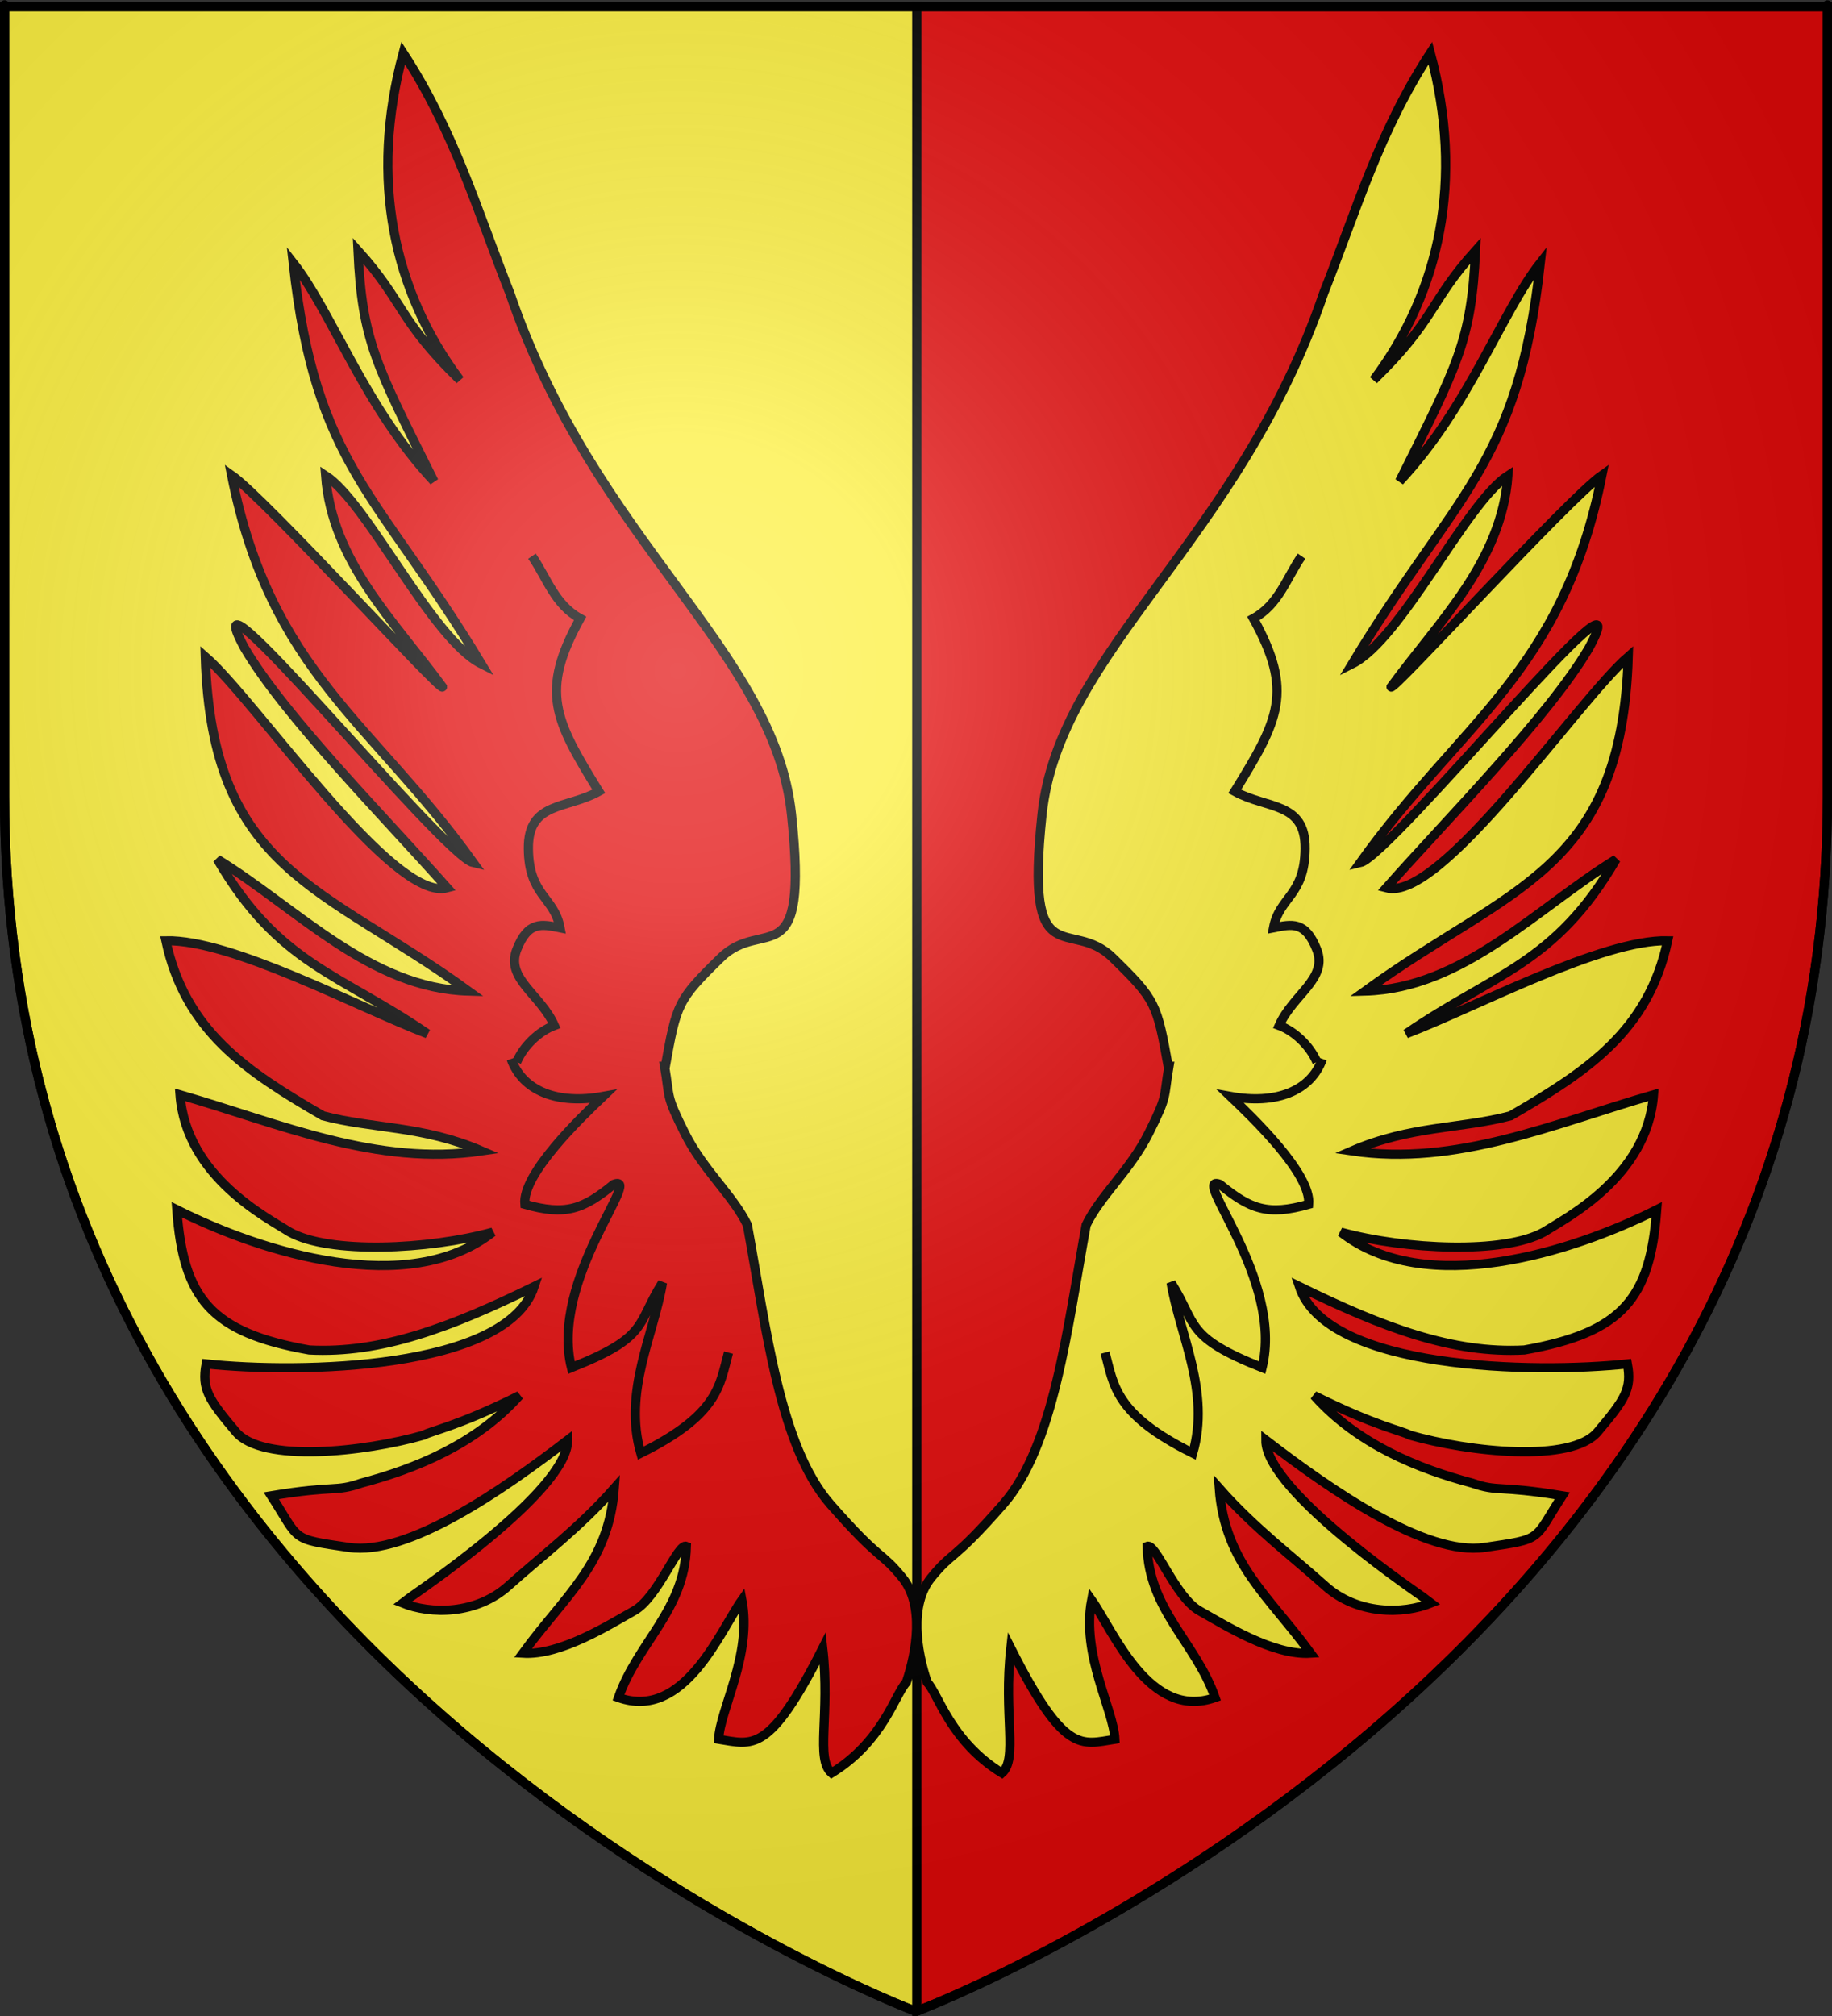
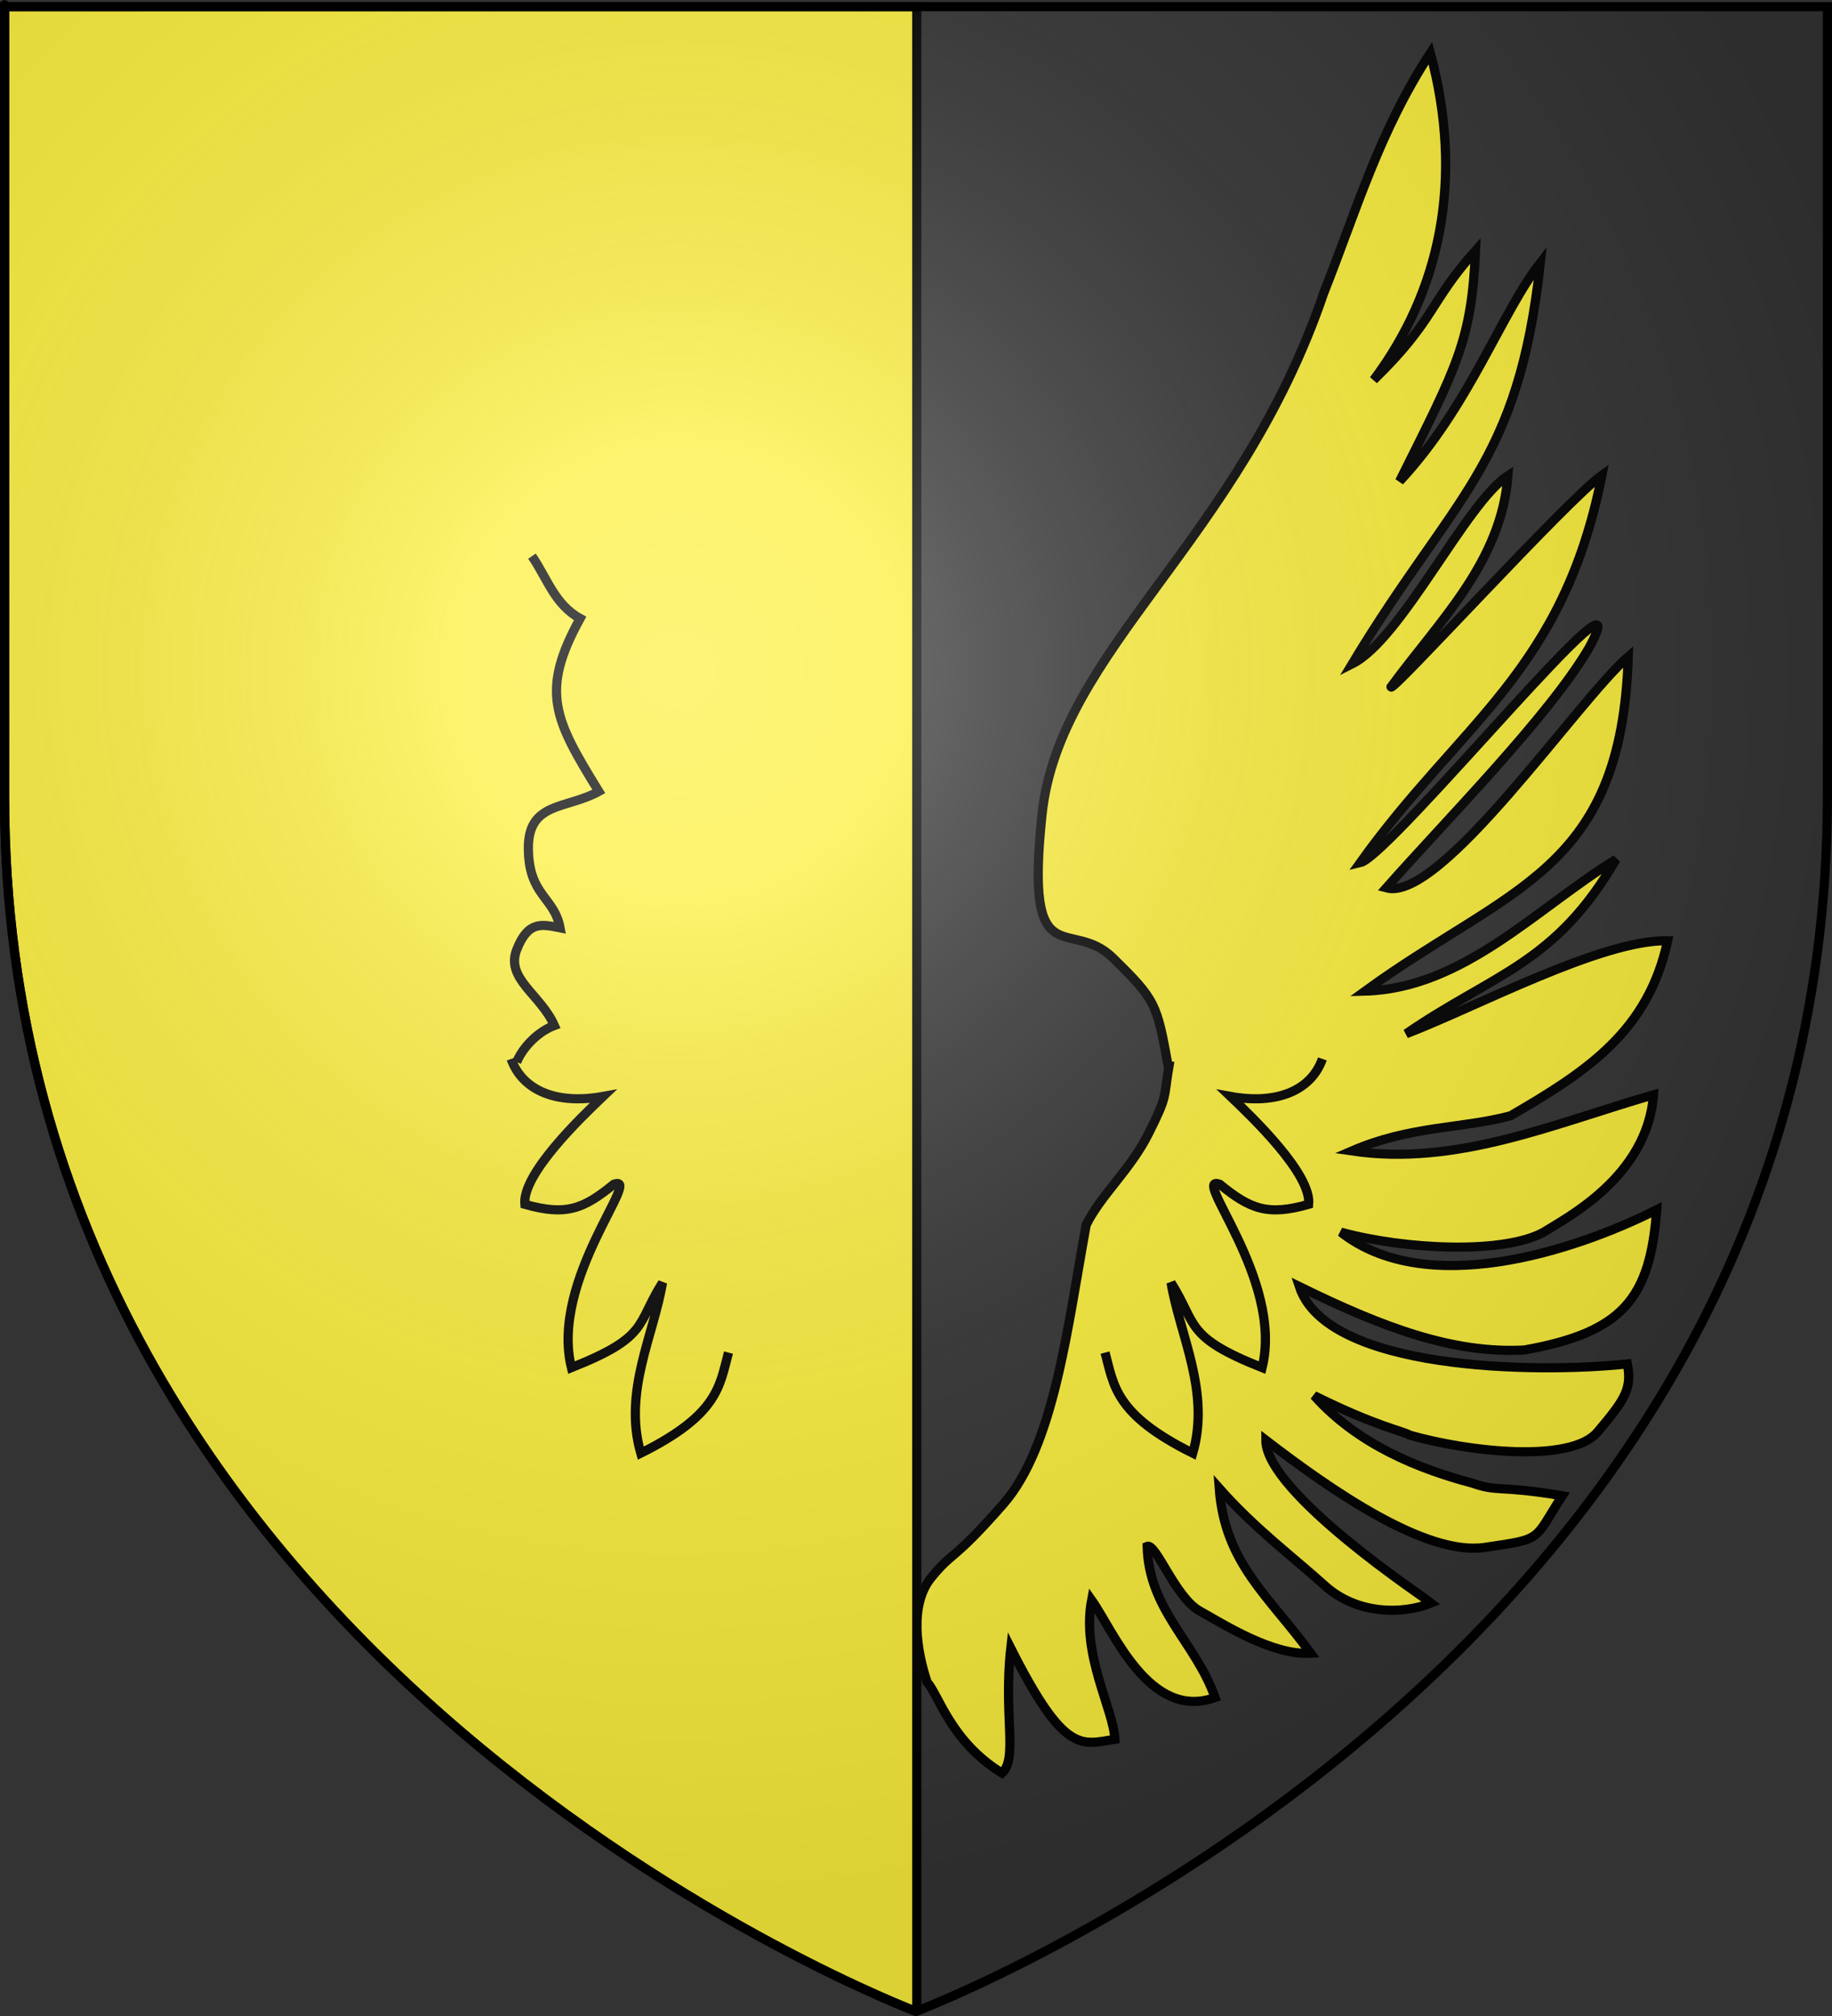
<svg xmlns="http://www.w3.org/2000/svg" xmlns:ns1="http://sodipodi.sourceforge.net/DTD/sodipodi-0.dtd" xmlns:ns2="http://www.inkscape.org/namespaces/inkscape" xmlns:xlink="http://www.w3.org/1999/xlink" height="660" width="600" version="1.0" id="svg2" ns1:version="0.32" ns2:version="0.48.2 r9819" ns1:docname="Blason_ville_fr_Plounévézel (Finistère).svg" ns2:export-filename="/Users/olivier/Desktop/Blason Rouge/Blason_Vide_3D.png" ns2:export-xdpi="144" ns2:export-ydpi="144" ns2:output_extension="org.inkscape.output.svg.inkscape">
  <rect width="100%" height="100%" fill="#333333" stroke="none" />
  <ns1:namedview ns2:window-height="738" ns2:window-width="1280" ns2:pageshadow="2" ns2:pageopacity="0.0" guidetolerance="10.0" gridtolerance="10.0" objecttolerance="10.0" borderopacity="1.0" bordercolor="#666666" pagecolor="#ffffff" id="base" showgrid="false" height="660px" ns2:zoom="0.50290208" ns2:cx="516.22017" ns2:cy="566.66137" ns2:window-x="-8" ns2:window-y="-8" ns2:current-layer="layer4" ns2:window-maximized="1" />
  <desc id="desc4">Flag of Canton of Valais (Wallis)</desc>
  <defs id="defs6">
    <linearGradient id="linearGradient2893">
      <stop style="stop-color:white;stop-opacity:0.314;" offset="0" id="stop2895" />
      <stop id="stop2897" offset="0.19" style="stop-color:white;stop-opacity:0.251;" />
      <stop style="stop-color:#6b6b6b;stop-opacity:0.125;" offset="0.6" id="stop2901" />
      <stop style="stop-color:black;stop-opacity:0.125;" offset="1" id="stop2899" />
    </linearGradient>
    <radialGradient ns2:collect="always" xlink:href="#linearGradient2893" id="radialGradient3163" gradientUnits="userSpaceOnUse" gradientTransform="matrix(1.353,0,0,1.349,-77.629,-85.747)" cx="221.445" cy="226.331" fx="221.445" fy="226.331" r="300" />
  </defs>
  <g ns2:groupmode="layer" id="layer3" ns2:label="Fond écu" style="display:inline">
-     <path style="fill:#e20909;fill-opacity:1;fill-rule:evenodd;stroke:#000000;stroke-width:3;stroke-linecap:butt;stroke-linejoin:miter;stroke-miterlimit:4;stroke-opacity:1;stroke-dasharray:none" d="m 300.25,2.188 0,656.219 c 2.738,-1.036 298.25,-113.557 298.25,-397.688 10e-6,-285.452 0,-258.531 0,-258.531 l -298.25,0 z" id="path2855" ns2:connector-curvature="0" />
    <path style="fill:#fcef3c;fill-rule:evenodd;stroke:#000000;stroke-width:3;stroke-linecap:butt;stroke-linejoin:miter;stroke-opacity:1" d="m 1.5,2.188 0,258.531 C 1.5,546.17 300,658.5 300,658.5 c 0,0 0.237,-0.089 0.25,-0.094 l 0,-656.219 -298.75,0 z" id="path2187" ns2:connector-curvature="0" />
  </g>
  <g ns2:groupmode="layer" id="layer4" ns2:label="Meubles">
    <path style="fill:none;stroke:#000000;stroke-width:1px;stroke-linecap:butt;stroke-linejoin:miter;stroke-opacity:1" id="path3049" d="m 990.849,-16.551 c 0.087,0 0.175,0 0,0 z" ns2:connector-curvature="0" />
-     <rect style="fill:none;stroke:none" id="rect7092" y="-17.295" x="754.539" height="660" width="600" />
    <g style="fill:#e20909;fill-opacity:1;stroke:#000000;display:inline" id="use7076" transform="matrix(1.818,0.45,-0.453,1.805,-369.968,-1108.559)">
      <g style="fill:#e20909;stroke:#000000" id="g3352" transform="matrix(0.984,-0.176,0.174,0.985,89.529,509.794)">
-         <path style="fill:#e20909;fill-opacity:1;fill-rule:evenodd;stroke:#000000;stroke-width:1.609;stroke-linecap:butt;stroke-linejoin:miter;stroke-miterlimit:4;stroke-opacity:1;stroke-dasharray:none" id="path3354" d="m 309.875,68.25 c -4.387,22.676 1.241,41.981 13.875,56.719 -11.504,-9.838 -10.604,-12.967 -19.344,-21.5 1.826,15.831 4.546,19.9 16.062,39.594 C 307.378,130.76 300.699,114.699 293.25,106.375 c 6.356,35.482 17.744,39.511 37.719,68.188 -8.958,-3.788 -21.808,-26.923 -29.469,-31.219 2.186,15.073 13.669,24.624 22.969,35.719 0.142,1.268 -33.14,-30.893 -39.375,-34.688 9.194,34.083 27.723,41.776 46.906,65.188 -5.394,-0.863 -54.289,-53.644 -42.531,-35 7.772,11.472 26.863,28.397 38.281,39.719 -9.319,3.254 -35.581,-30.555 -45.031,-37.75 3.789,37.76 23.461,38.844 50,55.625 -17.186,0.664 -30.901,-12.522 -45.406,-20.188 11.94,17.751 22.687,18.574 38.75,28.156 -12.568,-3.877 -35.25,-14.252 -46.75,-13.25 4.471,15.604 15.583,21.952 29.531,28.875 8.798,1.736 17.514,0.528 28.125,4.312 -18.142,3.963 -35.559,-2.433 -53.312,-6.312 2.091,14.367 16.859,20.633 20.812,22.812 7.197,3.425 24.377,1.489 35.406,-2.375 -13.93,12.645 -40.001,6.293 -55.375,-0.219 2.225,15.48 7.382,21.139 24.812,23.062 12.545,-0.175 24.384,-5.614 38.469,-13.781 -3.755,15.009 -39.907,18.078 -56.281,17.438 -0.498,4.445 0.808,6.169 6.031,11.594 4.979,5.172 22.595,2.045 32.812,-1.656 1.022,-0.759 5.798,-1.932 16.188,-8.062 -6.973,9.084 -17.355,14.106 -26.5,17.219 -4.521,1.93 -4.372,0.631 -15.562,3.281 5.655,7.63 3.738,7.317 14.156,8.156 10.418,0.84 26.162,-11.894 36.875,-21.406 0.676,9.216 -25.992,29.689 -26.875,30.531 5.081,1.698 13.066,1.21 18.344,-4.281 5.278,-5.491 11.612,-10.947 17.25,-18.344 -0.053,13.291 -7.388,19.512 -13.938,30.031 6.649,-0.022 14.825,-6.098 18.875,-8.75 4.05,-2.652 6.782,-12.483 8.344,-11.938 0.495,11.23 -7.306,17.444 -10,27.344 11.767,3.35 16.938,-12.952 20.344,-18.562 2.485,9.504 -2.492,19.422 -2.363,24.709 5.989,0.532 8.963,2.115 17.052,-17.204 2.119,11.656 0.067,19.496 3.064,21.804 8.6,-6.168 10.096,-14.562 11.935,-16.809 1.447,-5.56 2.218,-13.792 -1.969,-18.312 -4.187,-4.521 -3.819,-2.399 -13.438,-12.031 -9.618,-9.632 -13.358,-30.215 -17.906,-48.062 -2.826,-4.994 -8.393,-9.155 -12.031,-15.375 -3.854,-6.589 -2.964,-5.79 -4.344,-11.5 0.042,-0.002 0.083,0.002 0.125,0 1.212,-11.165 1.332,-11.811 8.378,-19.754 6.931,-7.814 15.606,2.714 10.562,-25.969 C 381.866,168.657 349.224,151.826 331.406,109.125 324.637,94.883 319.79,81.454 309.875,68.25 z" ns2:connector-curvature="0" />
        <g style="fill:#e20909;fill-opacity:1;stroke:#000000" id="g3356">
          <path style="fill:#e20909;fill-opacity:0;fill-rule:evenodd;stroke:#000000;stroke-width:1.609;stroke-linecap:butt;stroke-linejoin:miter;stroke-miterlimit:4;stroke-opacity:1;stroke-dasharray:none" id="path3358" d="m 382.483,292.556 c -1.151,5.838 -0.917,10.957 -14.075,18.687 -3.855,-10.595 0.834,-20.917 1.704,-30.175 -4.119,7.703 -1.663,9.635 -14.846,15.978 -4.881,-15.269 10.327,-35.017 5.146,-32.686 -5.011,4.728 -7.973,6.127 -15.258,4.564 -0.875,-5.29 8.728,-15.903 12.329,-19.867 -7.827,1.994 -14.1,0.041 -16.5,-5.5" ns2:connector-curvature="0" />
          <path style="fill:#e20909;fill-opacity:0;fill-rule:evenodd;stroke:#000000;stroke-width:1.609;stroke-linecap:butt;stroke-linejoin:miter;stroke-miterlimit:4;stroke-opacity:1;stroke-dasharray:none" id="path3360" d="m 341.983,244.056 c 0.955,-2.858 3.496,-5.685 6.129,-6.873 -2.788,-5.299 -9.115,-7.646 -7.484,-12.871 1.631,-5.225 4.051,-4.761 7.29,-4.339 -1.396,-5.397 -5.839,-5.237 -6.494,-13.519 -0.655,-8.282 6.167,-7.358 11.591,-10.881 -8.6,-12.08 -11.519,-16.828 -5.372,-30.146 -4.603,-2.14 -6.243,-6.671 -9.159,-10.371" ns2:connector-curvature="0" />
        </g>
      </g>
    </g>
    <g style="fill:#fcef3c;fill-opacity:1;stroke:#000000;display:inline" id="use7076-3" transform="matrix(-1.818,0.45,0.453,1.805,970.468,-1108.559)">
      <g style="fill:#fcef3c;stroke:#000000" id="g3364" transform="matrix(0.984,-0.176,0.174,0.985,89.529,509.794)">
        <path style="fill:#fcef3c;fill-opacity:1;fill-rule:evenodd;stroke:#000000;stroke-width:1.609;stroke-linecap:butt;stroke-linejoin:miter;stroke-miterlimit:4;stroke-opacity:1;stroke-dasharray:none" id="path3366" d="m 309.875,68.25 c -4.387,22.676 1.241,41.981 13.875,56.719 -11.504,-9.838 -10.604,-12.967 -19.344,-21.5 1.826,15.831 4.546,19.9 16.062,39.594 C 307.378,130.76 300.699,114.699 293.25,106.375 c 6.356,35.482 17.744,39.511 37.719,68.188 -8.958,-3.788 -21.808,-26.923 -29.469,-31.219 2.186,15.073 13.669,24.624 22.969,35.719 0.142,1.268 -33.14,-30.893 -39.375,-34.688 9.194,34.083 27.723,41.776 46.906,65.188 -5.394,-0.863 -54.289,-53.644 -42.531,-35 7.772,11.472 26.863,28.397 38.281,39.719 -9.319,3.254 -35.581,-30.555 -45.031,-37.75 3.789,37.76 23.461,38.844 50,55.625 -17.186,0.664 -30.901,-12.522 -45.406,-20.188 11.94,17.751 22.687,18.574 38.75,28.156 -12.568,-3.877 -35.25,-14.252 -46.75,-13.25 4.471,15.604 15.583,21.952 29.531,28.875 8.798,1.736 17.514,0.528 28.125,4.312 -18.142,3.963 -35.559,-2.433 -53.312,-6.312 2.091,14.367 16.859,20.633 20.812,22.812 7.197,3.425 24.377,1.489 35.406,-2.375 -13.93,12.645 -40.001,6.293 -55.375,-0.219 2.225,15.48 7.382,21.139 24.812,23.062 12.545,-0.175 24.384,-5.614 38.469,-13.781 -3.755,15.009 -39.907,18.078 -56.281,17.438 -0.498,4.445 0.808,6.169 6.031,11.594 4.979,5.172 22.595,2.045 32.812,-1.656 1.022,-0.759 5.798,-1.932 16.188,-8.062 -6.973,9.084 -17.355,14.106 -26.5,17.219 -4.521,1.93 -4.372,0.631 -15.562,3.281 5.655,7.63 3.738,7.317 14.156,8.156 10.418,0.84 26.162,-11.894 36.875,-21.406 0.676,9.216 -25.992,29.689 -26.875,30.531 5.081,1.698 13.066,1.21 18.344,-4.281 5.278,-5.491 11.612,-10.947 17.25,-18.344 -0.053,13.291 -7.388,19.512 -13.938,30.031 6.649,-0.022 14.825,-6.098 18.875,-8.75 4.05,-2.652 6.782,-12.483 8.344,-11.938 0.495,11.23 -7.306,17.444 -10,27.344 11.767,3.35 16.938,-12.952 20.344,-18.562 2.485,9.504 -2.492,19.422 -2.363,24.709 5.989,0.532 8.963,2.115 17.052,-17.204 2.119,11.656 0.067,19.496 3.064,21.804 8.6,-6.168 10.096,-14.562 11.935,-16.809 1.447,-5.56 2.218,-13.792 -1.969,-18.312 -4.187,-4.521 -3.819,-2.399 -13.438,-12.031 -9.618,-9.632 -13.358,-30.215 -17.906,-48.062 -2.826,-4.994 -8.393,-9.155 -12.031,-15.375 -3.854,-6.589 -2.964,-5.79 -4.344,-11.5 0.042,-0.002 0.083,0.002 0.125,0 1.212,-11.165 1.332,-11.811 8.378,-19.754 6.931,-7.814 15.606,2.714 10.562,-25.969 C 381.866,168.657 349.224,151.826 331.406,109.125 324.637,94.883 319.79,81.454 309.875,68.25 z" ns2:connector-curvature="0" />
        <g style="fill:#fcef3c;fill-opacity:1;stroke:#000000" id="g3368">
          <path style="fill:#fcef3c;fill-opacity:0;fill-rule:evenodd;stroke:#000000;stroke-width:1.609;stroke-linecap:butt;stroke-linejoin:miter;stroke-miterlimit:4;stroke-opacity:1;stroke-dasharray:none" id="path3370" d="m 382.483,292.556 c -1.151,5.838 -0.917,10.957 -14.075,18.687 -3.855,-10.595 0.834,-20.917 1.704,-30.175 -4.119,7.703 -1.663,9.635 -14.846,15.978 -4.881,-15.269 10.327,-35.017 5.146,-32.686 -5.011,4.728 -7.973,6.127 -15.258,4.564 -0.875,-5.29 8.728,-15.903 12.329,-19.867 -7.827,1.994 -14.1,0.041 -16.5,-5.5" ns2:connector-curvature="0" />
-           <path style="fill:#fcef3c;fill-opacity:0;fill-rule:evenodd;stroke:#000000;stroke-width:1.609;stroke-linecap:butt;stroke-linejoin:miter;stroke-miterlimit:4;stroke-opacity:1;stroke-dasharray:none" id="path3372" d="m 341.983,244.056 c 0.955,-2.858 3.496,-5.685 6.129,-6.873 -2.788,-5.299 -9.115,-7.646 -7.484,-12.871 1.631,-5.225 4.051,-4.761 7.29,-4.339 -1.396,-5.397 -5.839,-5.237 -6.494,-13.519 -0.655,-8.282 6.167,-7.358 11.591,-10.881 -8.6,-12.08 -11.519,-16.828 -5.372,-30.146 -4.603,-2.14 -6.243,-6.671 -9.159,-10.371" ns2:connector-curvature="0" />
        </g>
      </g>
    </g>
  </g>
  <g ns2:groupmode="layer" id="layer2" ns2:label="Reflet final" ns1:insensitive="true">
    <path ns1:nodetypes="cccccc" d="M 300,658.5 C 300,658.5 598.5,546.18 598.5,260.728 C 598.5,-24.723 598.5,2.176 598.5,2.176 L 1.5,2.176 L 1.5,260.728 C 1.5,546.18 300,658.5 300,658.5 z " style="opacity:1;fill:url(#radialGradient3163);fill-opacity:1;fill-rule:evenodd;stroke:none;stroke-width:1px;stroke-linecap:butt;stroke-linejoin:miter;stroke-opacity:1" id="path2875" ns2:export-xdpi="144" ns2:export-ydpi="144" />
  </g>
  <g ns2:groupmode="layer" id="layer1" ns2:label="Contour final" ns1:insensitive="true">
    <path ns1:nodetypes="cccccc" d="M 300,658.5 C 300,658.5 1.5,546.18 1.5,260.728 C 1.5,-24.723 1.5,2.176 1.5,2.176 L 598.5,2.176 L 598.5,260.728 C 598.5,546.18 300,658.5 300,658.5 z " style="opacity:1;fill:none;fill-opacity:1;fill-rule:evenodd;stroke:#000000;stroke-width:3;stroke-linecap:butt;stroke-linejoin:miter;stroke-miterlimit:4;stroke-dasharray:none;stroke-opacity:1" id="path1411" ns2:export-xdpi="144" ns2:export-ydpi="144" />
  </g>
</svg>